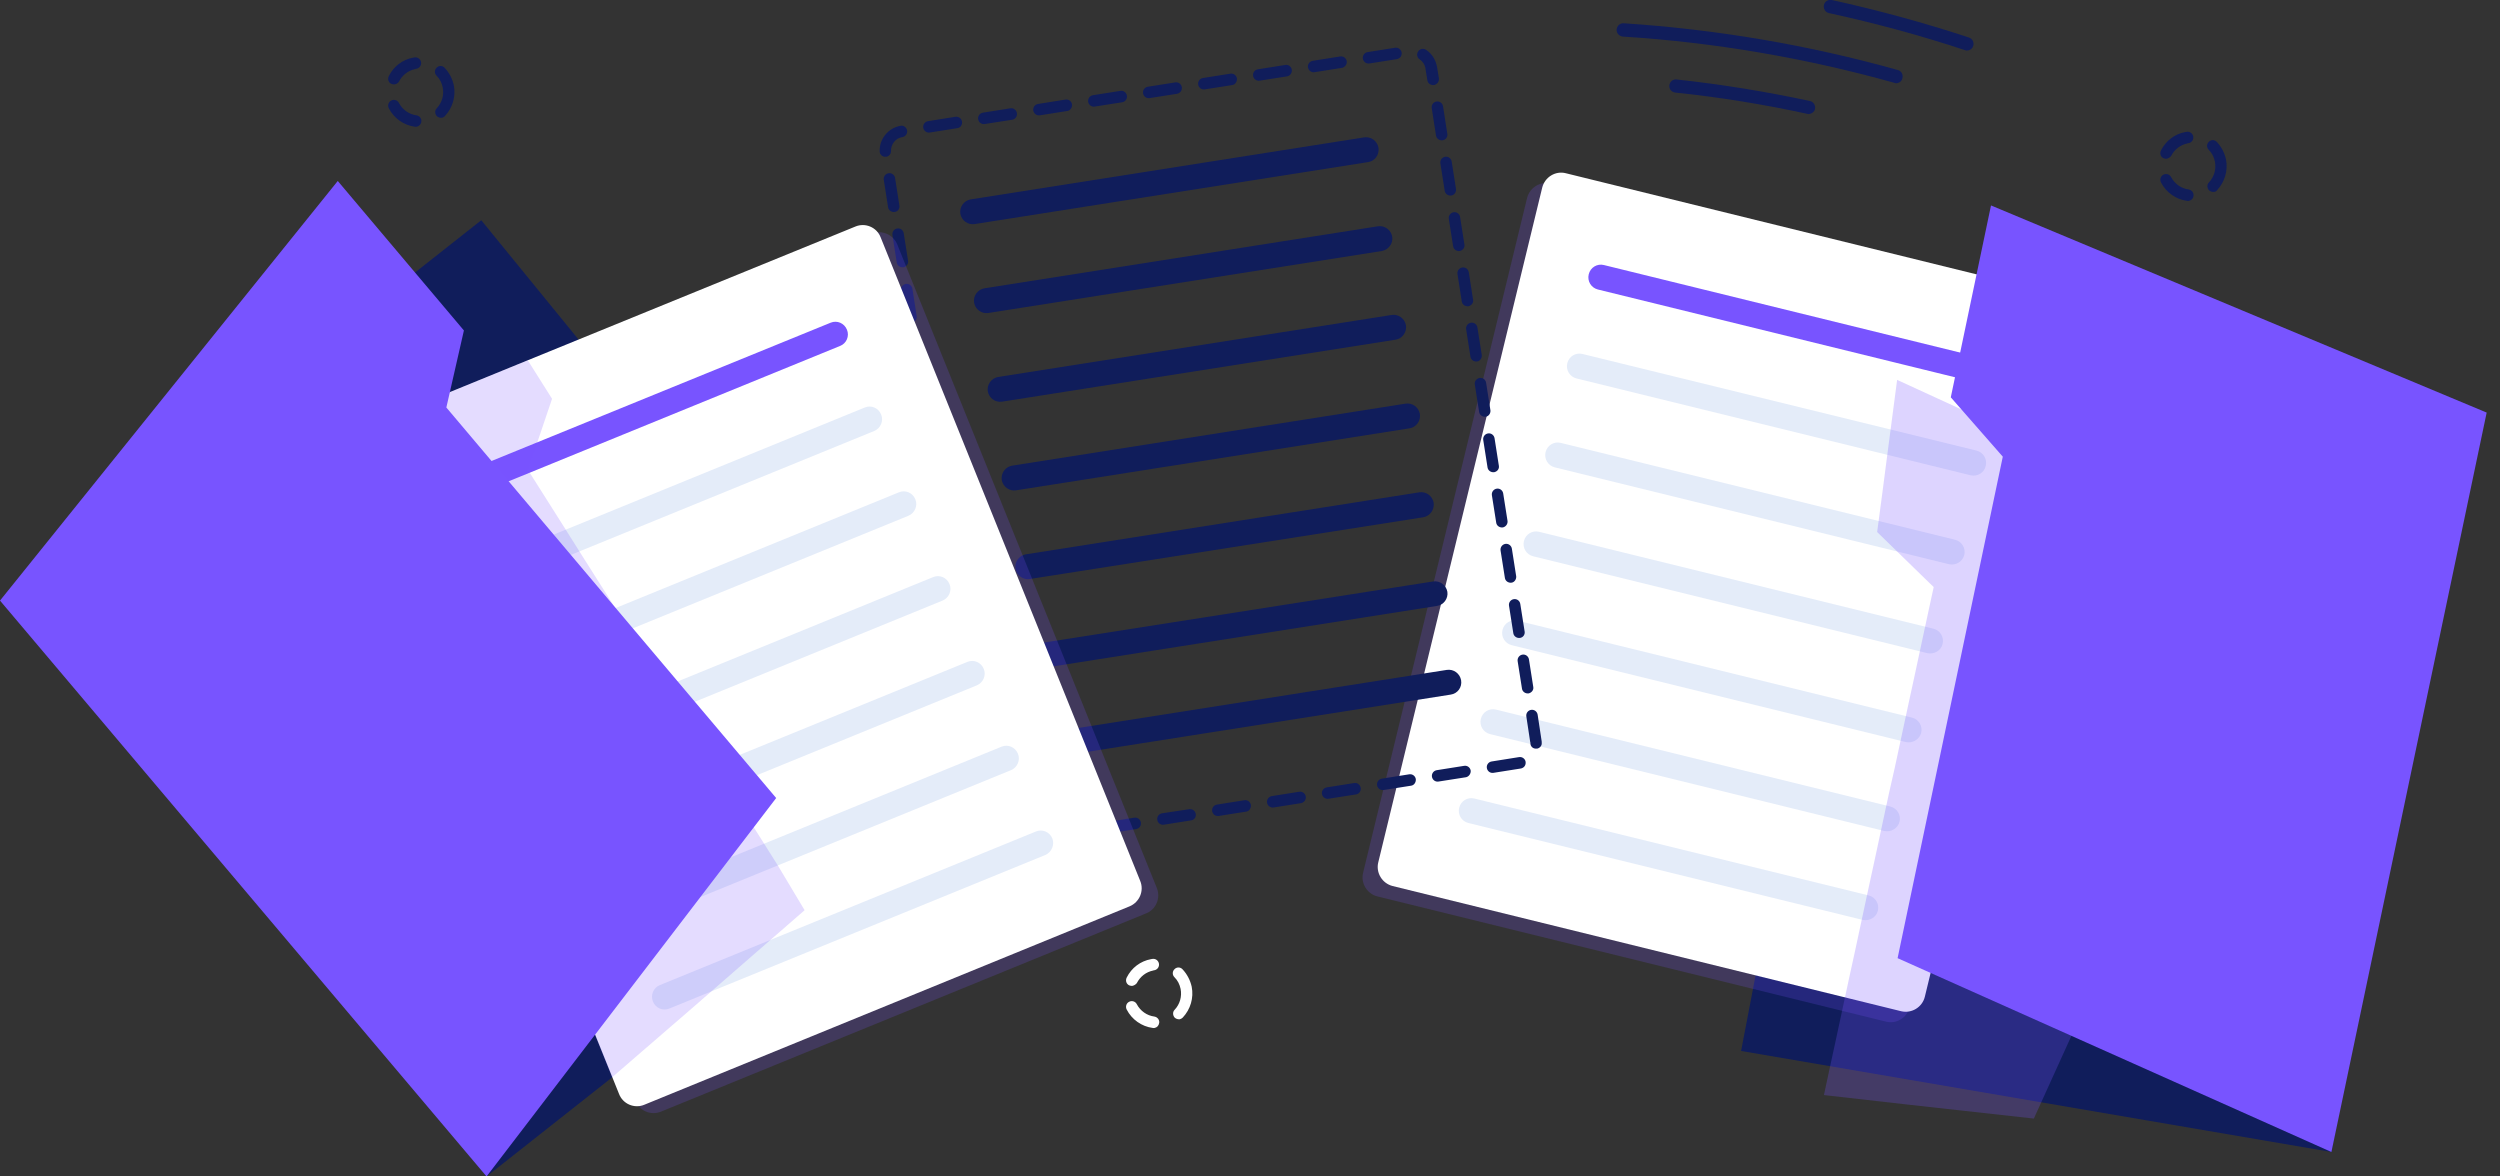
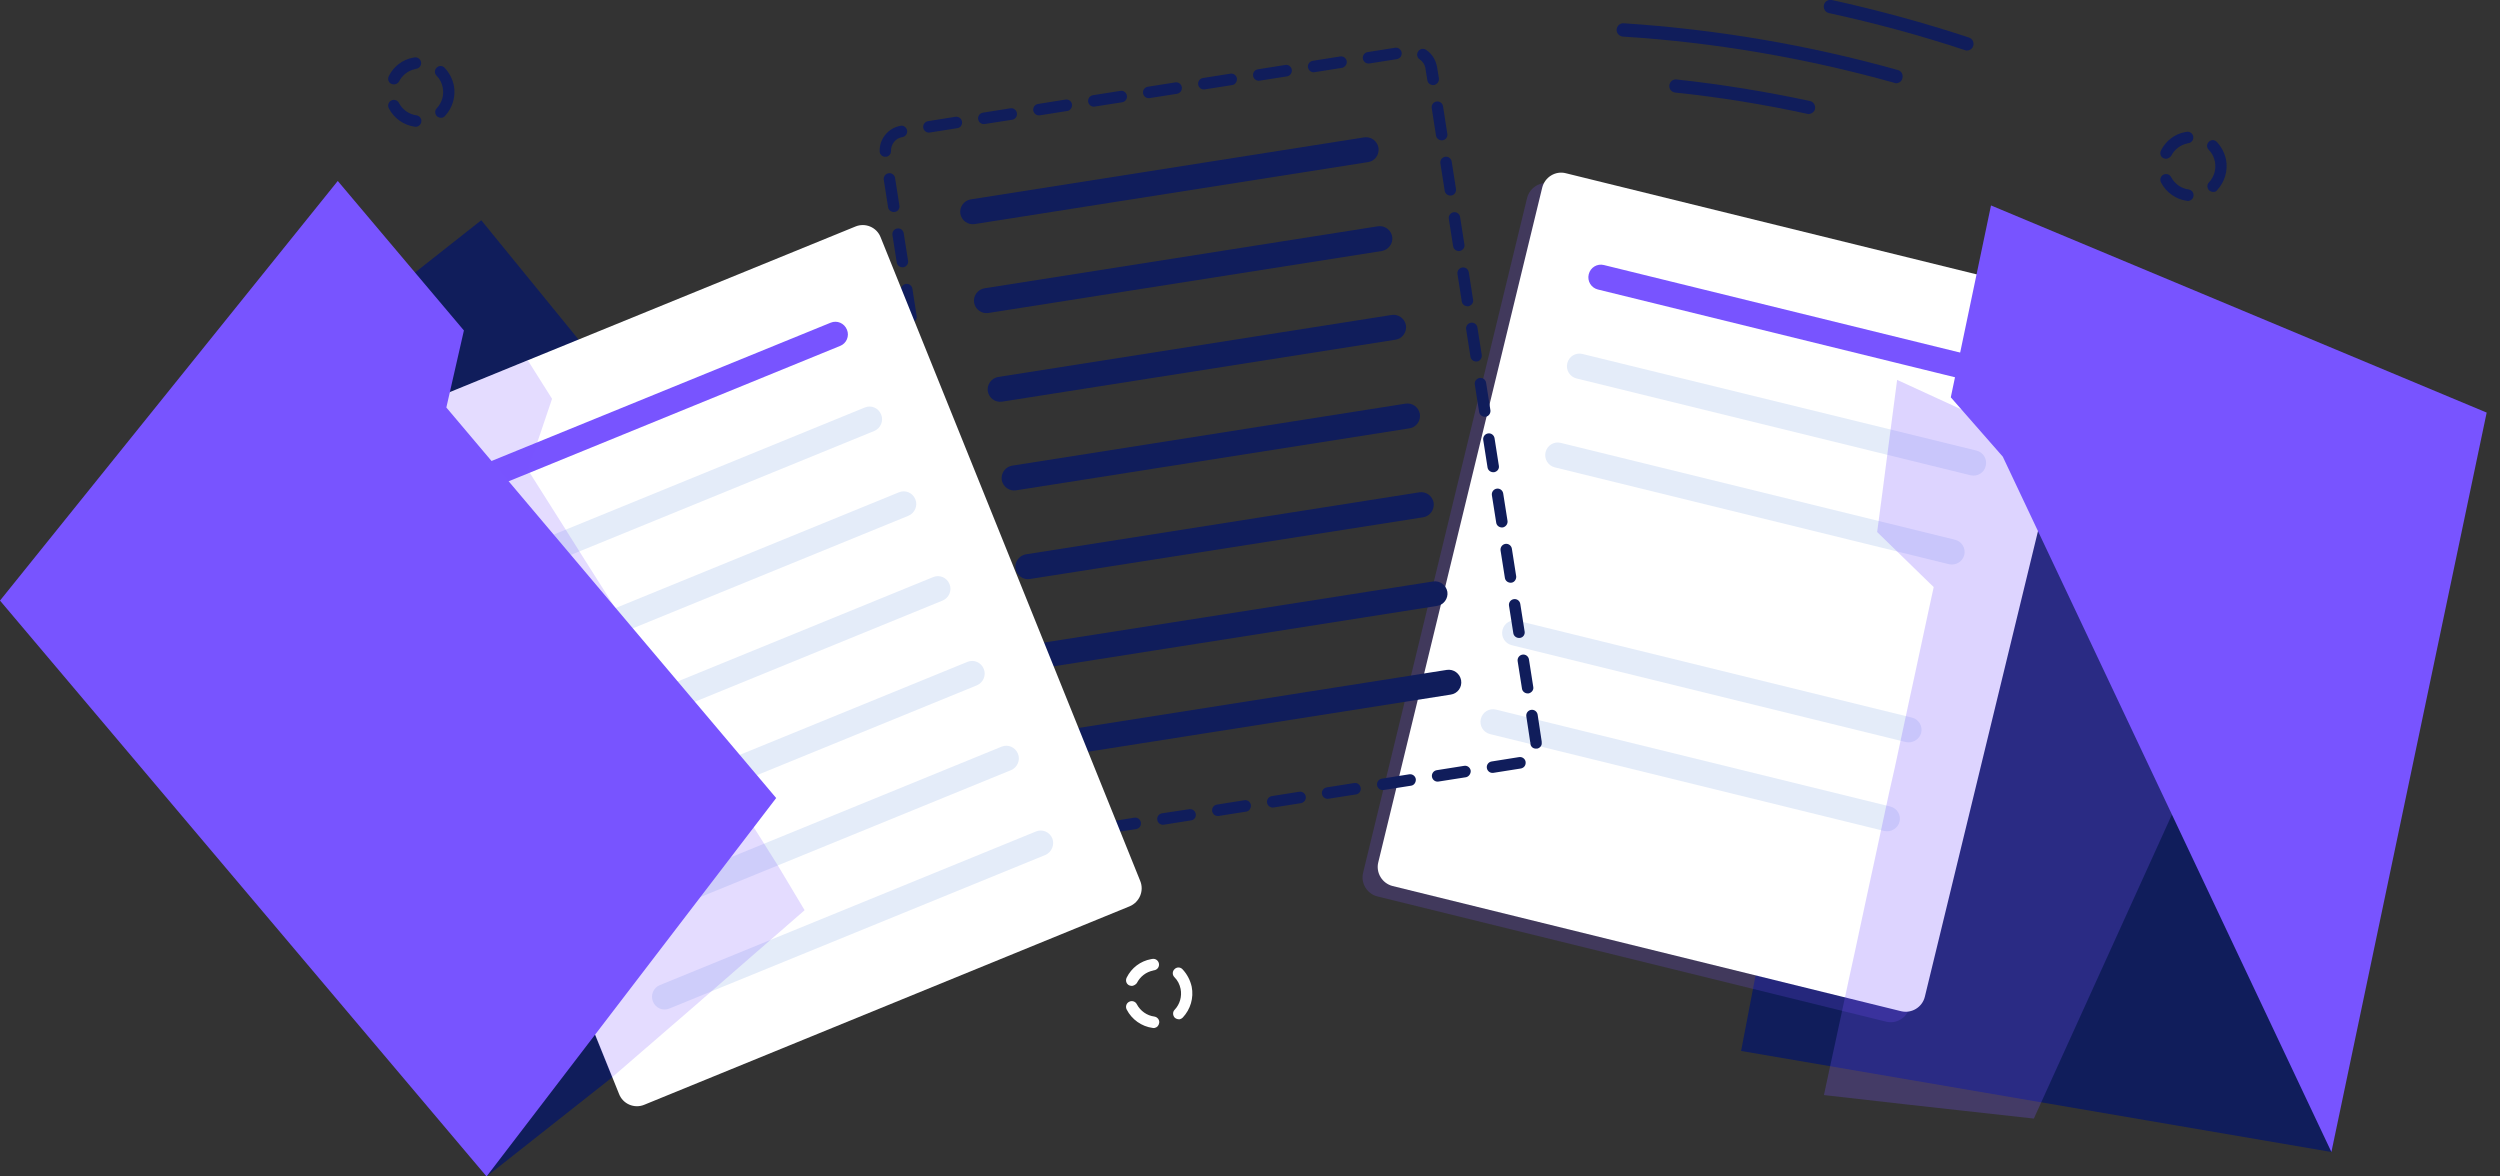
<svg xmlns="http://www.w3.org/2000/svg" width="85" height="40" viewBox="0 0 85 40" fill="none">
  <rect x="0" y="0" width="85" height="40" fill="#333333" stroke="none" />
  <g clip-path="url(#clip0_59894_5424)">
    <path d="M59.197 35.733L79.268 39.168L84.122 13.937L64.035 10.502L59.197 35.733Z" fill="#101D5B" />
    <path opacity="0.2" d="M70.019 10.502L52.723 6.244C52.371 6.153 52.011 6.376 51.921 6.73L46.346 29.671C46.256 30.025 46.477 30.387 46.829 30.478L64.125 34.736C64.477 34.827 64.837 34.605 64.927 34.25L70.502 11.31C70.592 10.956 70.379 10.593 70.019 10.502Z" fill="#7854FF" />
    <path d="M64.641 34.382L47.345 30.124C46.993 30.033 46.772 29.671 46.862 29.316L52.436 6.376C52.526 6.021 52.886 5.799 53.238 5.89L70.534 10.148C70.886 10.239 71.107 10.601 71.017 10.956L65.443 33.896C65.353 34.25 64.993 34.465 64.641 34.382Z" fill="white" />
    <path d="M67.007 16.161L53.599 12.867C53.37 12.809 53.231 12.578 53.288 12.348C53.346 12.117 53.575 11.977 53.804 12.035L67.204 15.321C67.433 15.379 67.572 15.61 67.515 15.84C67.466 16.071 67.236 16.211 67.007 16.161Z" fill="#E4ECF9" />
    <path d="M66.269 19.184L52.861 15.89C52.632 15.832 52.493 15.601 52.55 15.371C52.607 15.14 52.837 15 53.066 15.058L66.474 18.352C66.703 18.41 66.842 18.641 66.785 18.872C66.727 19.094 66.498 19.234 66.269 19.184Z" fill="#E4ECF9" />
-     <path d="M65.532 22.208L52.125 18.913C51.895 18.855 51.756 18.624 51.814 18.394C51.871 18.163 52.1 18.023 52.329 18.081L65.737 21.376C65.966 21.433 66.106 21.664 66.048 21.895C65.999 22.117 65.762 22.257 65.532 22.208Z" fill="#E4ECF9" />
    <path d="M64.804 25.231L51.396 21.936C51.167 21.878 51.028 21.647 51.085 21.417C51.142 21.186 51.372 21.046 51.601 21.104L65.009 24.399C65.238 24.456 65.377 24.687 65.32 24.918C65.262 25.14 65.025 25.28 64.804 25.231Z" fill="#E4ECF9" />
    <path d="M64.068 28.254L50.66 24.959C50.431 24.901 50.291 24.671 50.349 24.44C50.406 24.209 50.635 24.069 50.864 24.127L64.272 27.422C64.501 27.479 64.641 27.71 64.583 27.941C64.526 28.163 64.297 28.303 64.068 28.254Z" fill="#E4ECF9" />
-     <path d="M63.331 31.277L49.923 27.982C49.694 27.924 49.555 27.694 49.612 27.463C49.67 27.232 49.899 27.092 50.128 27.15L63.536 30.445C63.765 30.503 63.904 30.733 63.847 30.964C63.798 31.186 63.561 31.326 63.331 31.277Z" fill="#E4ECF9" />
    <path d="M67.736 13.138L54.328 9.843C54.099 9.786 53.959 9.555 54.017 9.325C54.074 9.094 54.303 8.954 54.532 9.011L67.94 12.306C68.169 12.364 68.309 12.595 68.251 12.825C68.202 13.048 67.965 13.188 67.736 13.138Z" fill="#7854FF" />
    <path opacity="0.25" d="M77.509 19.629L69.151 38.031L66.778 37.768L64.919 37.562L62.014 37.232L62.21 36.318L62.398 35.453L62.881 33.204L63.07 32.339L63.553 30.09L63.741 29.226L64.224 26.977L64.42 26.112L64.903 23.863L65.091 22.998L65.574 20.75L65.746 19.959L65.591 19.811L63.823 18.089L64.019 16.614L64.134 15.725L64.502 12.916L77.173 18.74C77.517 18.896 77.656 19.291 77.509 19.629Z" fill="#7854FF" />
-     <path d="M67.694 6.985L66.327 13.509L68.095 15.527L64.518 32.578L79.268 39.168L84.547 14.028L67.694 6.985Z" fill="#7854FF" />
+     <path d="M67.694 6.985L66.327 13.509L68.095 15.527L79.268 39.168L84.547 14.028L67.694 6.985Z" fill="#7854FF" />
    <path d="M51.715 26.128L50.774 26.277C50.667 26.293 50.569 26.219 50.553 26.112C50.536 26.005 50.61 25.906 50.716 25.89L51.65 25.741C51.756 25.725 51.854 25.799 51.87 25.898C51.887 26.013 51.821 26.104 51.715 26.128ZM49.849 26.425L48.907 26.573C48.801 26.59 48.703 26.516 48.686 26.409C48.67 26.301 48.744 26.203 48.85 26.186L49.783 26.038C49.89 26.021 49.988 26.096 50.004 26.203C50.012 26.301 49.947 26.4 49.849 26.425ZM47.982 26.713C47.974 26.713 47.974 26.713 47.982 26.713L47.041 26.861C46.935 26.878 46.836 26.804 46.82 26.697C46.804 26.59 46.877 26.491 46.984 26.474L47.917 26.326C48.023 26.31 48.122 26.384 48.138 26.491C48.146 26.598 48.081 26.697 47.982 26.713ZM46.108 27.01L45.167 27.158C45.06 27.174 44.962 27.1 44.946 26.993C44.929 26.886 45.003 26.787 45.109 26.771L46.042 26.623C46.149 26.606 46.247 26.68 46.264 26.787C46.28 26.895 46.214 26.993 46.108 27.01ZM44.242 27.306L43.3 27.455C43.194 27.471 43.096 27.397 43.079 27.29C43.063 27.183 43.137 27.084 43.243 27.067L44.176 26.919C44.283 26.903 44.381 26.977 44.397 27.084C44.413 27.191 44.34 27.282 44.242 27.306ZM42.375 27.595L41.434 27.743C41.328 27.759 41.229 27.685 41.213 27.578C41.197 27.471 41.27 27.372 41.377 27.356L42.31 27.207C42.416 27.191 42.514 27.265 42.531 27.372C42.539 27.479 42.474 27.578 42.375 27.595ZM40.509 27.891C40.501 27.891 40.501 27.891 40.509 27.891L39.568 28.04C39.461 28.056 39.363 27.982 39.347 27.875C39.33 27.768 39.404 27.669 39.51 27.652L40.435 27.512C40.542 27.496 40.64 27.57 40.656 27.677C40.673 27.776 40.607 27.875 40.509 27.891ZM38.635 28.188L37.693 28.336C37.587 28.352 37.489 28.278 37.472 28.171C37.456 28.064 37.529 27.965 37.636 27.949L38.569 27.801C38.675 27.784 38.774 27.858 38.79 27.965C38.806 28.072 38.741 28.163 38.635 28.188ZM52.263 25.453C52.255 25.453 52.247 25.453 52.231 25.453C52.124 25.461 52.034 25.379 52.034 25.272C52.034 25.255 52.034 25.239 52.026 25.222L51.895 24.357C51.879 24.25 51.952 24.151 52.059 24.135C52.165 24.119 52.263 24.193 52.28 24.3L52.411 25.165C52.419 25.198 52.419 25.231 52.419 25.264C52.427 25.354 52.353 25.436 52.263 25.453ZM36.768 28.476C36.76 28.484 36.768 28.484 36.768 28.476L35.827 28.624C35.721 28.641 35.622 28.567 35.606 28.46C35.59 28.352 35.663 28.254 35.77 28.237L36.703 28.089C36.809 28.072 36.907 28.146 36.924 28.254C36.94 28.361 36.867 28.46 36.768 28.476ZM34.902 28.773C34.894 28.773 34.894 28.773 34.902 28.773L34.444 28.847C34.231 28.88 34.018 28.83 33.846 28.715C33.756 28.657 33.731 28.534 33.797 28.443C33.854 28.352 33.977 28.328 34.067 28.394C34.165 28.46 34.28 28.484 34.395 28.468L34.845 28.394C34.951 28.377 35.049 28.451 35.066 28.558C35.066 28.657 35 28.756 34.902 28.773ZM33.641 27.891C33.527 27.908 33.429 27.834 33.412 27.735L33.265 26.796C33.248 26.689 33.322 26.59 33.429 26.573C33.535 26.557 33.633 26.631 33.65 26.738L33.797 27.677C33.805 27.776 33.74 27.875 33.641 27.891ZM51.977 23.575C51.862 23.591 51.764 23.517 51.748 23.418L51.6 22.479C51.584 22.372 51.658 22.273 51.764 22.257C51.87 22.24 51.969 22.315 51.985 22.422L52.132 23.361C52.149 23.46 52.075 23.55 51.977 23.575ZM33.347 26.013C33.232 26.03 33.134 25.955 33.118 25.857L32.97 24.918C32.954 24.811 33.028 24.712 33.134 24.695C33.24 24.679 33.339 24.753 33.355 24.86L33.502 25.799C33.519 25.898 33.453 25.988 33.347 26.013ZM51.682 21.689C51.568 21.705 51.469 21.631 51.453 21.532L51.306 20.593C51.289 20.486 51.363 20.387 51.469 20.371C51.576 20.354 51.674 20.428 51.69 20.535L51.838 21.474C51.854 21.573 51.789 21.672 51.682 21.689ZM33.06 24.127C33.052 24.135 33.052 24.135 33.06 24.127C32.946 24.143 32.847 24.069 32.831 23.97L32.684 23.031C32.667 22.924 32.741 22.825 32.847 22.809C32.954 22.792 33.052 22.866 33.069 22.974L33.216 23.913C33.224 24.011 33.158 24.11 33.06 24.127ZM51.396 19.811C51.388 19.811 51.388 19.811 51.396 19.811C51.281 19.827 51.183 19.753 51.167 19.654L51.019 18.715C51.003 18.608 51.077 18.509 51.183 18.492C51.289 18.476 51.388 18.55 51.404 18.657L51.551 19.596C51.559 19.695 51.494 19.794 51.396 19.811ZM32.766 22.249C32.651 22.265 32.553 22.191 32.536 22.092L32.389 21.153C32.373 21.046 32.446 20.947 32.553 20.931C32.659 20.914 32.757 20.988 32.774 21.096L32.921 22.035C32.929 22.133 32.864 22.232 32.766 22.249ZM51.101 17.932C50.986 17.949 50.888 17.875 50.872 17.776L50.724 16.837C50.708 16.73 50.782 16.631 50.888 16.614C50.995 16.598 51.093 16.672 51.109 16.779L51.257 17.718C51.265 17.817 51.199 17.908 51.101 17.932ZM32.471 20.371C32.356 20.387 32.258 20.313 32.242 20.214L32.094 19.275C32.078 19.168 32.152 19.069 32.258 19.053C32.364 19.036 32.463 19.11 32.479 19.217L32.626 20.156C32.643 20.255 32.569 20.354 32.471 20.371ZM50.806 16.054C50.692 16.071 50.594 15.997 50.577 15.898L50.43 14.959C50.413 14.852 50.487 14.753 50.594 14.736C50.7 14.72 50.798 14.794 50.815 14.901L50.962 15.84C50.978 15.939 50.913 16.03 50.806 16.054ZM32.176 18.492C32.062 18.509 31.963 18.435 31.947 18.336L31.8 17.397C31.783 17.29 31.857 17.191 31.963 17.174C32.07 17.158 32.168 17.232 32.184 17.339L32.332 18.278C32.348 18.377 32.283 18.468 32.176 18.492ZM50.52 14.168C50.512 14.168 50.512 14.176 50.52 14.168C50.405 14.184 50.307 14.11 50.291 14.011L50.143 13.072C50.127 12.965 50.201 12.867 50.307 12.85C50.413 12.834 50.512 12.908 50.528 13.015L50.675 13.954C50.684 14.053 50.618 14.152 50.52 14.168ZM31.89 16.606C31.882 16.606 31.882 16.614 31.89 16.606C31.775 16.623 31.677 16.549 31.66 16.45L31.513 15.511C31.497 15.403 31.57 15.305 31.677 15.288C31.783 15.272 31.882 15.346 31.898 15.453L32.045 16.392C32.053 16.491 31.988 16.59 31.89 16.606ZM50.225 12.29C50.111 12.306 50.012 12.232 49.996 12.133L49.849 11.194C49.832 11.087 49.906 10.988 50.012 10.972C50.119 10.955 50.217 11.03 50.233 11.137L50.381 12.076C50.389 12.175 50.324 12.273 50.225 12.29ZM31.595 14.728C31.48 14.745 31.382 14.67 31.366 14.572L31.218 13.633C31.202 13.525 31.276 13.427 31.382 13.41C31.489 13.394 31.587 13.468 31.603 13.575L31.751 14.514C31.767 14.613 31.693 14.712 31.595 14.728ZM49.931 10.412C49.816 10.428 49.718 10.354 49.701 10.255L49.554 9.316C49.538 9.209 49.611 9.11 49.718 9.094C49.824 9.077 49.922 9.151 49.939 9.259L50.086 10.198C50.102 10.296 50.029 10.387 49.931 10.412ZM31.3 12.85C31.186 12.867 31.088 12.792 31.071 12.694L30.924 11.754C30.907 11.647 30.981 11.549 31.088 11.532C31.194 11.516 31.292 11.59 31.309 11.697L31.456 12.636C31.472 12.735 31.407 12.825 31.3 12.85ZM49.636 8.534C49.521 8.55 49.423 8.476 49.407 8.377L49.259 7.438C49.243 7.331 49.317 7.232 49.423 7.216C49.529 7.199 49.628 7.273 49.644 7.38L49.791 8.32C49.808 8.41 49.742 8.509 49.636 8.534ZM31.014 10.972C31.006 10.972 31.006 10.972 31.014 10.972C30.899 10.988 30.801 10.914 30.785 10.815L30.637 9.876C30.621 9.769 30.695 9.67 30.801 9.654C30.907 9.637 31.006 9.712 31.022 9.819L31.169 10.758C31.178 10.857 31.112 10.947 31.014 10.972ZM49.349 6.647C49.341 6.647 49.341 6.647 49.349 6.647C49.235 6.664 49.137 6.59 49.12 6.491L48.973 5.552C48.956 5.445 49.03 5.346 49.137 5.329C49.243 5.313 49.341 5.387 49.358 5.494L49.505 6.433C49.513 6.532 49.448 6.631 49.349 6.647ZM30.719 9.086C30.605 9.102 30.506 9.028 30.49 8.929L30.343 7.99C30.326 7.883 30.4 7.784 30.506 7.768C30.613 7.751 30.711 7.825 30.727 7.932L30.875 8.871C30.891 8.97 30.817 9.069 30.719 9.086ZM49.055 4.769C48.94 4.786 48.842 4.712 48.825 4.613L48.678 3.674C48.662 3.567 48.736 3.468 48.842 3.451C48.948 3.435 49.047 3.509 49.063 3.616L49.21 4.555C49.227 4.654 49.153 4.753 49.055 4.769ZM30.424 7.207C30.31 7.224 30.212 7.15 30.195 7.051L30.048 6.112C30.032 6.005 30.105 5.906 30.212 5.89C30.318 5.873 30.416 5.947 30.433 6.054L30.58 6.993C30.596 7.092 30.531 7.191 30.424 7.207ZM48.76 2.891C48.645 2.908 48.547 2.834 48.531 2.735L48.465 2.331C48.465 2.323 48.465 2.323 48.465 2.315C48.441 2.191 48.375 2.092 48.269 2.018C48.179 1.96 48.154 1.837 48.22 1.746C48.277 1.656 48.4 1.631 48.49 1.697C48.678 1.82 48.801 2.018 48.85 2.232C48.85 2.24 48.85 2.257 48.858 2.265L48.924 2.669C48.932 2.776 48.866 2.866 48.76 2.891ZM47.499 2.01L46.558 2.158C46.452 2.175 46.353 2.1 46.337 1.993C46.321 1.886 46.394 1.787 46.501 1.771L47.434 1.623C47.54 1.606 47.639 1.68 47.655 1.787C47.671 1.894 47.606 1.985 47.499 2.01ZM45.633 2.306L44.692 2.455C44.585 2.471 44.487 2.397 44.471 2.29C44.455 2.183 44.528 2.084 44.635 2.067L45.568 1.919C45.674 1.903 45.772 1.977 45.789 2.084C45.805 2.183 45.731 2.282 45.633 2.306ZM30.138 5.329C30.13 5.329 30.122 5.329 30.105 5.329C29.999 5.338 29.909 5.247 29.909 5.148C29.892 4.736 30.187 4.366 30.588 4.283C30.596 4.283 30.613 4.283 30.621 4.275C30.727 4.259 30.826 4.333 30.842 4.44C30.858 4.547 30.785 4.646 30.678 4.662C30.449 4.695 30.285 4.909 30.294 5.14C30.294 5.231 30.228 5.313 30.138 5.329ZM43.767 2.595C43.759 2.595 43.759 2.595 43.767 2.595L42.825 2.743C42.719 2.759 42.621 2.685 42.605 2.578C42.588 2.471 42.662 2.372 42.768 2.356L43.701 2.208C43.808 2.191 43.906 2.265 43.922 2.372C43.931 2.479 43.865 2.578 43.767 2.595ZM41.901 2.891C41.892 2.891 41.892 2.891 41.901 2.891L40.959 3.039C40.853 3.056 40.755 2.982 40.738 2.875C40.722 2.768 40.795 2.669 40.902 2.652L41.835 2.504C41.941 2.488 42.04 2.562 42.056 2.669C42.064 2.776 41.999 2.875 41.901 2.891ZM40.026 3.188L39.085 3.336C38.978 3.352 38.88 3.278 38.864 3.171C38.847 3.064 38.921 2.965 39.028 2.949L39.961 2.801C40.067 2.784 40.165 2.858 40.182 2.965C40.198 3.064 40.133 3.163 40.026 3.188ZM38.16 3.476L37.218 3.624C37.112 3.641 37.014 3.567 36.998 3.46C36.981 3.352 37.055 3.254 37.161 3.237L38.094 3.089C38.201 3.072 38.299 3.147 38.315 3.254C38.332 3.361 38.258 3.46 38.16 3.476ZM36.294 3.773C36.285 3.773 36.285 3.773 36.294 3.773L35.352 3.921C35.246 3.937 35.148 3.863 35.131 3.756C35.115 3.649 35.188 3.55 35.295 3.534L36.228 3.385C36.334 3.369 36.433 3.443 36.449 3.55C36.457 3.657 36.392 3.756 36.294 3.773ZM34.427 4.069C34.419 4.069 34.419 4.069 34.427 4.069L33.478 4.217C33.371 4.234 33.273 4.16 33.257 4.053C33.24 3.946 33.314 3.847 33.42 3.83L34.354 3.682C34.46 3.665 34.558 3.74 34.575 3.847C34.591 3.954 34.526 4.044 34.427 4.069ZM32.553 4.357L31.611 4.506C31.505 4.522 31.407 4.448 31.39 4.341C31.374 4.234 31.448 4.135 31.554 4.119L32.487 3.97C32.594 3.954 32.692 4.028 32.708 4.135C32.725 4.242 32.659 4.341 32.553 4.357Z" fill="#101D5B" />
    <path d="M46.984 8.534L33.601 10.642C33.371 10.675 33.159 10.519 33.118 10.288C33.085 10.057 33.24 9.843 33.47 9.802L46.853 7.693C47.082 7.661 47.295 7.817 47.336 8.048C47.369 8.278 47.213 8.492 46.984 8.534Z" fill="#101D5B" />
    <path d="M47.451 11.549L34.067 13.657C33.838 13.69 33.625 13.534 33.584 13.303C33.552 13.072 33.707 12.858 33.936 12.817L47.32 10.708C47.549 10.675 47.762 10.832 47.803 11.063C47.835 11.293 47.68 11.516 47.451 11.549Z" fill="#101D5B" />
    <path d="M47.925 14.563L34.542 16.672C34.313 16.705 34.1 16.549 34.059 16.318C34.026 16.087 34.182 15.873 34.411 15.832L47.794 13.723C48.023 13.69 48.236 13.847 48.277 14.077C48.31 14.316 48.146 14.53 47.925 14.563Z" fill="#101D5B" />
    <path d="M48.392 17.587L35.009 19.687C34.78 19.72 34.567 19.563 34.526 19.333C34.493 19.102 34.649 18.888 34.878 18.847L48.261 16.738C48.49 16.705 48.703 16.862 48.744 17.092C48.777 17.331 48.621 17.545 48.392 17.587Z" fill="#101D5B" />
    <path d="M48.859 20.601L35.476 22.71C35.246 22.743 35.034 22.586 34.993 22.356C34.96 22.125 35.115 21.911 35.345 21.87L48.728 19.769C48.957 19.736 49.17 19.893 49.211 20.123C49.244 20.346 49.088 20.568 48.859 20.601Z" fill="#101D5B" />
    <path d="M49.326 23.616L35.942 25.725C35.713 25.758 35.5 25.601 35.459 25.371C35.427 25.14 35.582 24.926 35.811 24.885L49.195 22.776C49.424 22.743 49.637 22.899 49.678 23.13C49.718 23.369 49.555 23.583 49.326 23.616Z" fill="#101D5B" />
    <path d="M46.517 5.511L33.134 7.619C32.905 7.652 32.692 7.496 32.651 7.265C32.618 7.034 32.774 6.82 33.003 6.779L46.386 4.67C46.615 4.637 46.828 4.794 46.869 5.025C46.902 5.263 46.746 5.478 46.517 5.511Z" fill="#101D5B" />
    <path d="M66.924 1.713C66.891 1.722 66.85 1.722 66.809 1.705C65.295 1.203 63.74 0.783 62.184 0.445C62.062 0.42 61.988 0.297 62.013 0.173C62.037 0.049 62.16 -0.025 62.283 -2.59378e-05C63.854 0.346 65.426 0.774 66.948 1.277C67.063 1.318 67.128 1.441 67.088 1.565C67.063 1.647 66.998 1.697 66.924 1.713Z" fill="#101D5B" />
    <path d="M64.518 2.825C64.485 2.834 64.452 2.834 64.411 2.817C61.416 1.977 58.305 1.442 55.178 1.244C55.055 1.236 54.957 1.128 54.965 1.005C54.974 0.881 55.08 0.783 55.203 0.791C58.362 0.997 61.505 1.532 64.526 2.381C64.649 2.413 64.714 2.537 64.681 2.661C64.665 2.751 64.591 2.809 64.518 2.825Z" fill="#101D5B" />
    <path d="M61.538 3.871C61.505 3.88 61.481 3.88 61.448 3.871C59.975 3.55 58.46 3.303 56.954 3.147C56.831 3.13 56.741 3.023 56.758 2.899C56.774 2.776 56.881 2.685 57.003 2.702C58.526 2.867 60.048 3.114 61.538 3.435C61.661 3.46 61.735 3.583 61.71 3.707C61.694 3.789 61.62 3.855 61.538 3.871Z" fill="#101D5B" />
    <path d="M74.423 6.829C74.407 6.829 74.382 6.837 74.358 6.829C73.981 6.779 73.646 6.54 73.474 6.203C73.425 6.112 73.457 5.988 73.556 5.939C73.646 5.89 73.768 5.923 73.817 6.021C73.94 6.252 74.161 6.409 74.415 6.442C74.522 6.458 74.595 6.557 74.579 6.656C74.571 6.755 74.505 6.812 74.423 6.829ZM75.283 6.524C75.225 6.532 75.16 6.516 75.111 6.474C75.037 6.4 75.029 6.277 75.103 6.203C75.283 6.013 75.356 5.75 75.307 5.494C75.275 5.338 75.209 5.206 75.094 5.091C75.021 5.016 75.021 4.893 75.103 4.819C75.176 4.745 75.299 4.745 75.373 4.827C75.528 4.992 75.635 5.198 75.684 5.42C75.757 5.799 75.643 6.186 75.381 6.466C75.356 6.499 75.324 6.524 75.283 6.524ZM73.678 5.395C73.637 5.404 73.597 5.395 73.556 5.379C73.457 5.329 73.425 5.214 73.474 5.115C73.637 4.786 73.94 4.555 74.3 4.489C74.317 4.489 74.333 4.481 74.35 4.481C74.456 4.465 74.554 4.539 74.571 4.646C74.587 4.753 74.513 4.852 74.407 4.868C74.399 4.868 74.382 4.868 74.374 4.876C74.129 4.926 73.932 5.082 73.817 5.305C73.785 5.346 73.736 5.379 73.678 5.395Z" fill="#101D5B" />
    <path d="M39.257 34.95C39.241 34.95 39.216 34.959 39.192 34.95C38.815 34.901 38.48 34.662 38.308 34.325C38.259 34.234 38.291 34.11 38.39 34.061C38.48 34.011 38.602 34.044 38.651 34.143C38.774 34.374 38.995 34.53 39.249 34.563C39.355 34.58 39.429 34.679 39.413 34.778C39.396 34.876 39.339 34.934 39.257 34.95ZM40.117 34.654C40.059 34.662 39.994 34.646 39.945 34.605C39.871 34.53 39.863 34.407 39.937 34.333C40.117 34.143 40.19 33.88 40.141 33.624C40.108 33.468 40.043 33.336 39.928 33.221C39.855 33.147 39.855 33.023 39.937 32.949C40.01 32.875 40.133 32.875 40.207 32.957C40.362 33.122 40.469 33.328 40.518 33.55C40.592 33.929 40.477 34.316 40.215 34.596C40.19 34.621 40.15 34.646 40.117 34.654ZM38.512 33.517C38.471 33.525 38.431 33.517 38.39 33.501C38.291 33.451 38.259 33.336 38.308 33.237C38.471 32.908 38.774 32.677 39.135 32.611C39.151 32.611 39.167 32.603 39.184 32.603C39.29 32.586 39.388 32.66 39.405 32.768C39.421 32.875 39.347 32.974 39.241 32.99C39.233 32.99 39.216 32.99 39.208 32.998C38.963 33.048 38.766 33.204 38.651 33.427C38.619 33.468 38.57 33.501 38.512 33.517Z" fill="white" />
    <path d="M32.563 27.356L16.544 40L0.328 20.14L16.363 7.488L32.563 27.356Z" fill="#101D5B" />
-     <path opacity="0.2" d="M39.331 30.189L30.507 8.311C30.368 7.974 29.983 7.809 29.648 7.941L18.507 12.488L13.146 14.679C12.81 14.819 12.647 15.206 12.777 15.552L21.274 36.614L21.602 37.43C21.741 37.768 22.125 37.932 22.461 37.801L38.971 31.054C39.307 30.922 39.47 30.527 39.331 30.189Z" fill="#7854FF" />
    <path d="M38.407 30.815L21.905 37.562C21.57 37.702 21.177 37.537 21.046 37.191L20.718 36.376L12.214 15.313C12.075 14.975 12.238 14.58 12.582 14.44L17.944 12.249L29.084 7.702C29.419 7.562 29.812 7.726 29.943 8.072L38.767 29.951C38.907 30.288 38.743 30.675 38.407 30.815Z" fill="white" />
    <path d="M29.722 14.654L16.936 19.876C16.715 19.967 16.47 19.86 16.38 19.637C16.29 19.415 16.396 19.168 16.617 19.077L29.403 13.855C29.624 13.764 29.869 13.871 29.959 14.094C30.049 14.308 29.943 14.563 29.722 14.654Z" fill="#E4ECF9" />
    <path d="M30.884 17.537L18.098 22.759C17.877 22.85 17.632 22.743 17.542 22.521C17.452 22.298 17.558 22.051 17.779 21.96L30.565 16.738C30.786 16.647 31.032 16.755 31.122 16.977C31.212 17.191 31.105 17.446 30.884 17.537Z" fill="#E4ECF9" />
    <path d="M32.046 20.42L19.261 25.642C19.04 25.733 18.794 25.626 18.704 25.404C18.614 25.181 18.72 24.934 18.941 24.843L31.727 19.621C31.948 19.53 32.194 19.637 32.284 19.86C32.374 20.074 32.267 20.329 32.046 20.42Z" fill="#E4ECF9" />
    <path d="M33.21 23.303L20.425 28.525C20.204 28.616 19.958 28.509 19.868 28.287C19.778 28.064 19.884 27.817 20.105 27.726L32.891 22.504C33.112 22.413 33.358 22.52 33.448 22.743C33.538 22.957 33.431 23.212 33.21 23.303Z" fill="#E4ECF9" />
    <path d="M34.372 26.186L21.587 31.409C21.366 31.499 21.12 31.392 21.03 31.17C20.94 30.947 21.046 30.7 21.267 30.61L34.053 25.387C34.274 25.297 34.52 25.404 34.61 25.626C34.7 25.84 34.593 26.096 34.372 26.186Z" fill="#E4ECF9" />
    <path d="M35.542 29.069L22.757 34.291C22.536 34.382 22.29 34.275 22.2 34.053C22.11 33.83 22.216 33.583 22.437 33.492L35.223 28.27C35.444 28.18 35.69 28.287 35.78 28.509C35.862 28.723 35.755 28.979 35.542 29.069Z" fill="#E4ECF9" />
    <path d="M28.56 11.763L15.774 16.985C15.553 17.076 15.308 16.969 15.218 16.746C15.127 16.524 15.234 16.277 15.455 16.186L28.241 10.972C28.462 10.881 28.707 10.988 28.797 11.211C28.887 11.425 28.781 11.68 28.56 11.763Z" fill="#7854FF" />
    <path opacity="0.2" d="M27.357 30.947L25.548 32.521L23.534 34.275L20.808 36.631L12.214 15.313C12.075 14.975 12.238 14.58 12.582 14.44L17.944 12.249L18.77 13.559L18.271 15.033L17.952 15.98L18.009 16.071L19.229 17.998L19.695 18.74L20.915 20.667L21.381 21.409L22.601 23.336L23.068 24.077L24.287 26.005L24.754 26.746L25.973 28.674L26.44 29.415L27.357 30.947Z" fill="#7854FF" />
    <path d="M11.484 6.153L15.773 11.236L15.176 13.855L26.39 27.133L16.543 40L0 20.42L11.484 6.153Z" fill="#7854FF" />
    <path d="M14.169 4.308C14.153 4.308 14.128 4.316 14.104 4.308C13.727 4.259 13.392 4.02 13.22 3.682C13.171 3.591 13.204 3.468 13.302 3.418C13.392 3.369 13.514 3.402 13.564 3.501C13.686 3.731 13.907 3.888 14.161 3.921C14.268 3.937 14.341 4.036 14.325 4.135C14.317 4.226 14.251 4.292 14.169 4.308ZM15.029 4.003C14.972 4.012 14.906 3.995 14.857 3.954C14.783 3.88 14.775 3.756 14.849 3.682C15.029 3.493 15.102 3.229 15.053 2.974C15.021 2.817 14.955 2.685 14.841 2.57C14.767 2.496 14.767 2.372 14.849 2.298C14.922 2.224 15.045 2.224 15.119 2.306C15.274 2.471 15.381 2.677 15.43 2.9C15.504 3.278 15.389 3.666 15.127 3.946C15.102 3.979 15.062 3.995 15.029 4.003ZM13.425 2.867C13.383 2.875 13.343 2.867 13.302 2.85C13.204 2.801 13.171 2.685 13.22 2.587C13.383 2.257 13.686 2.026 14.047 1.96C14.063 1.96 14.079 1.952 14.096 1.952C14.202 1.936 14.3 2.01 14.317 2.117C14.333 2.224 14.259 2.323 14.153 2.339C14.145 2.339 14.128 2.339 14.12 2.348C13.875 2.397 13.678 2.554 13.564 2.776C13.531 2.825 13.482 2.858 13.425 2.867Z" fill="#101D5B" />
  </g>
  <defs>
    <clipPath id="clip0_59894_5424">
      <rect width="84.548" height="40" fill="white" />
    </clipPath>
  </defs>
</svg>